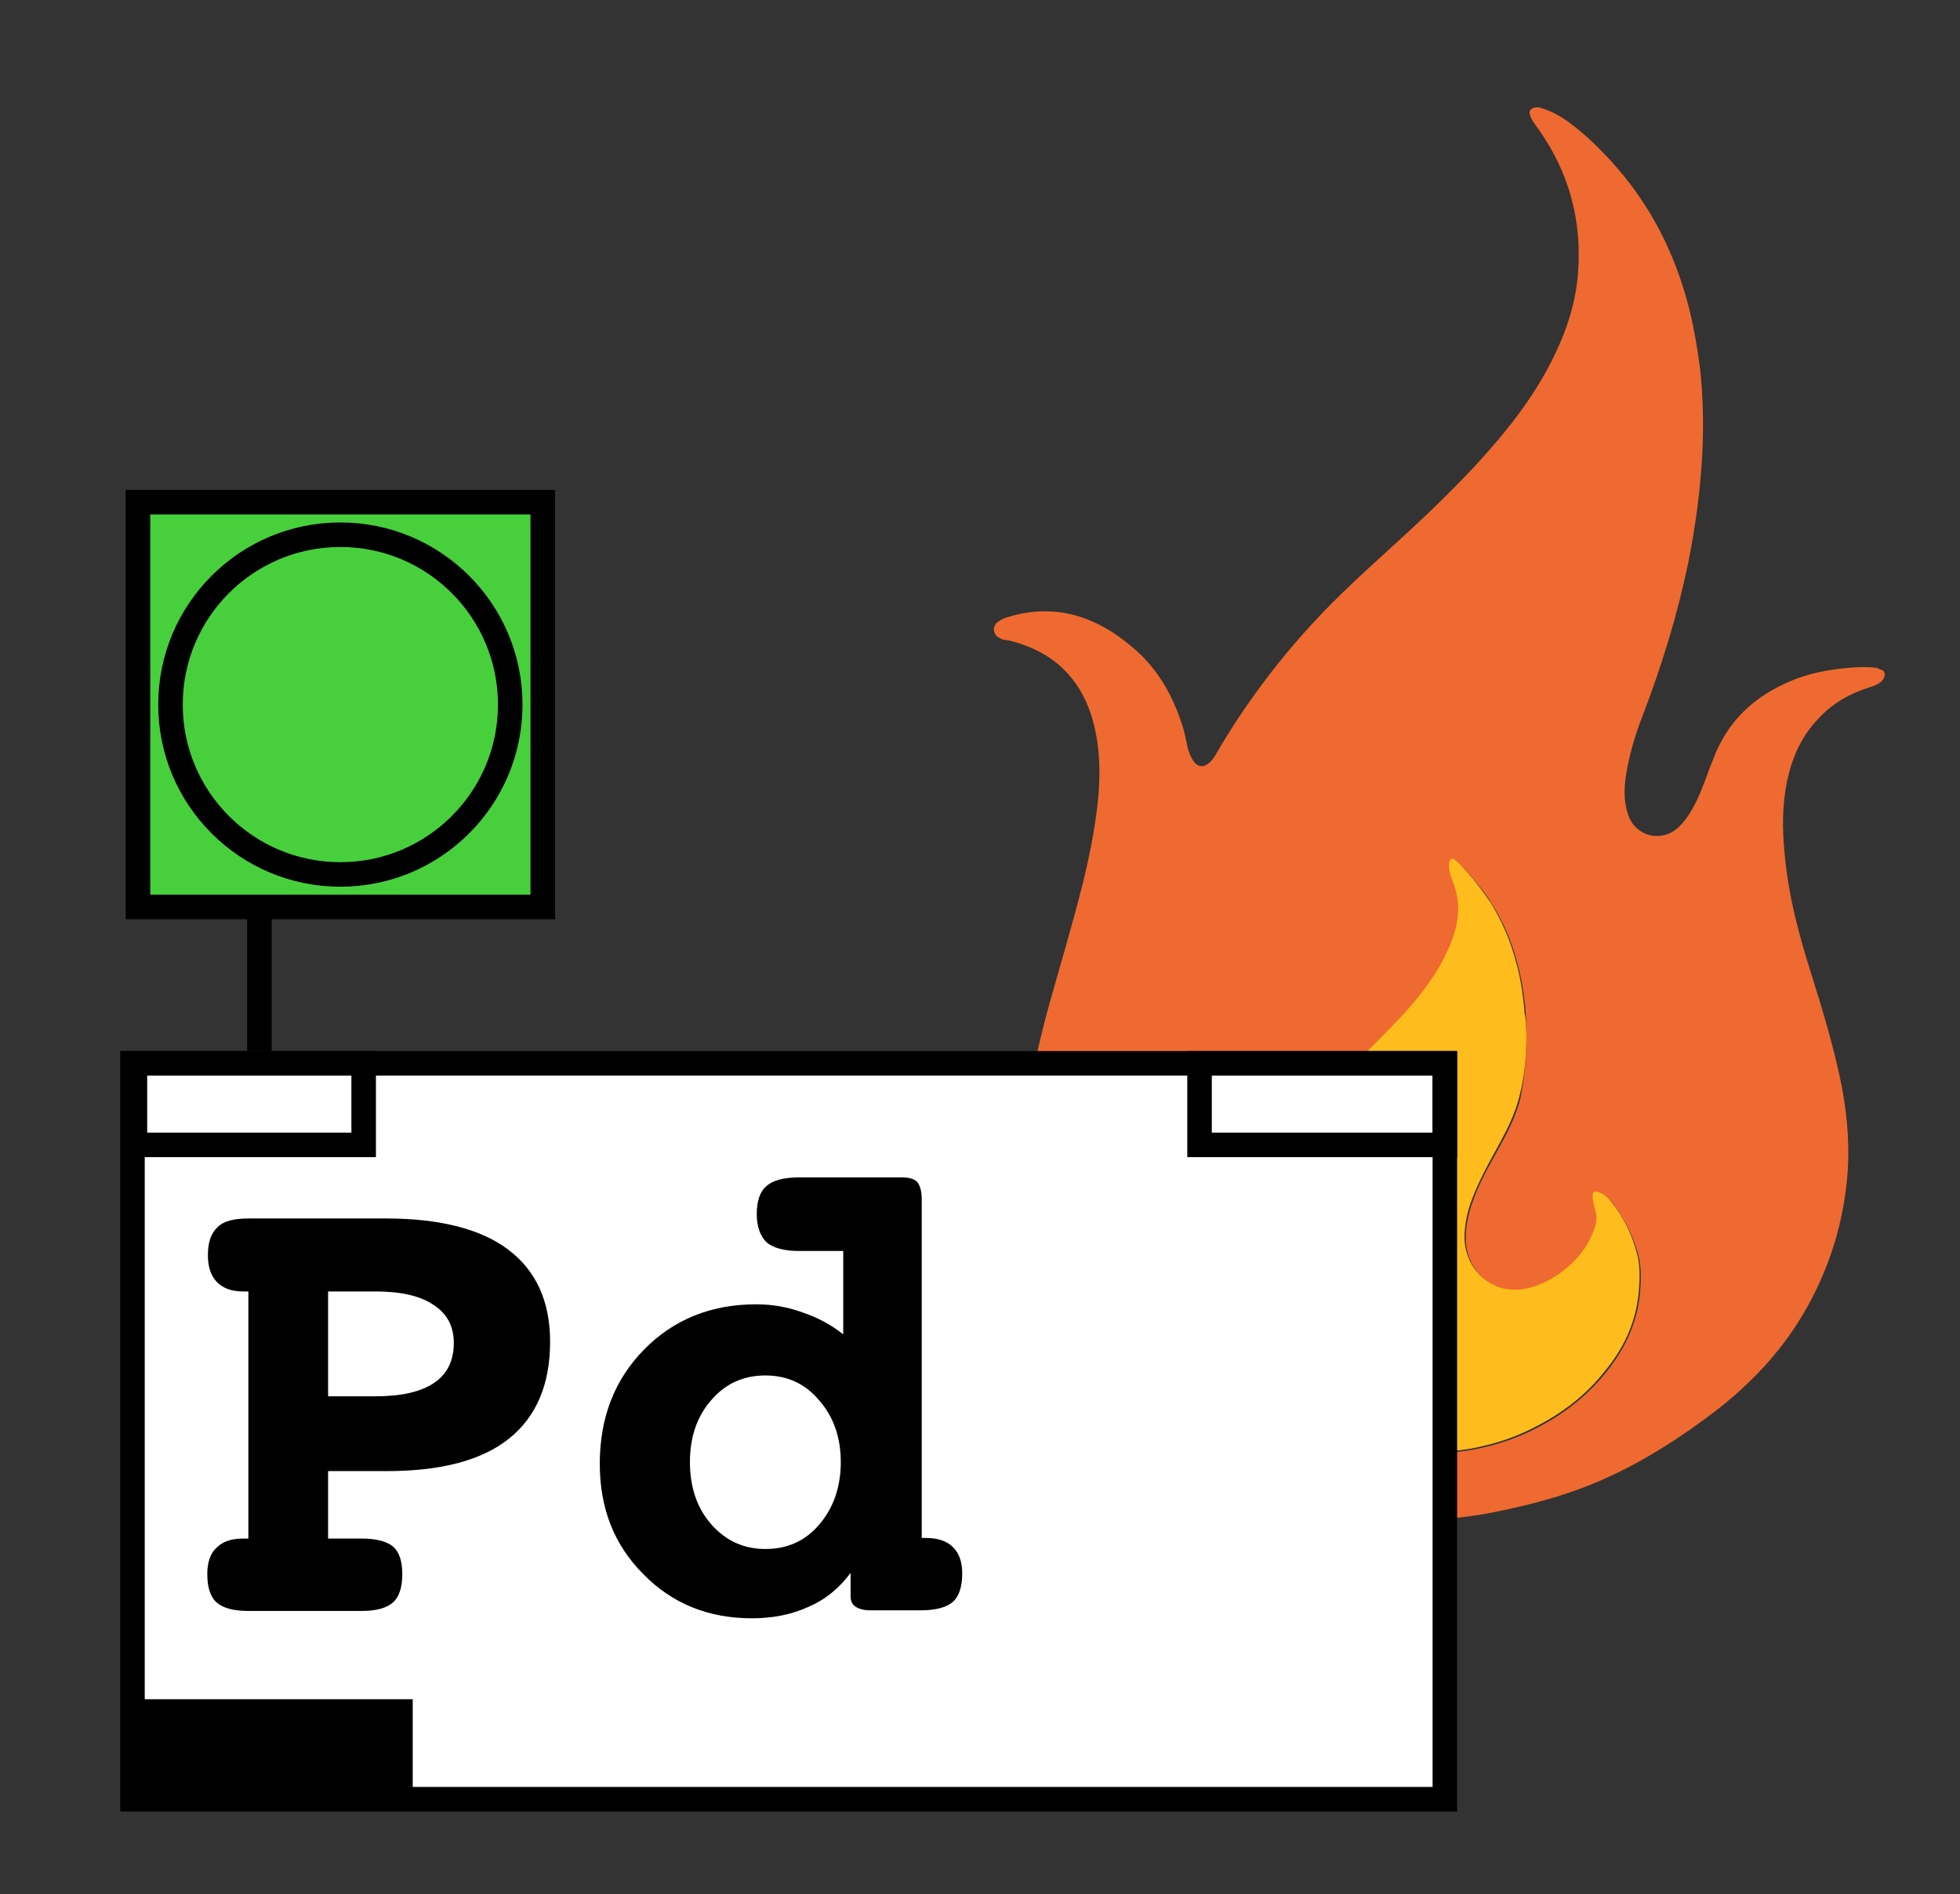
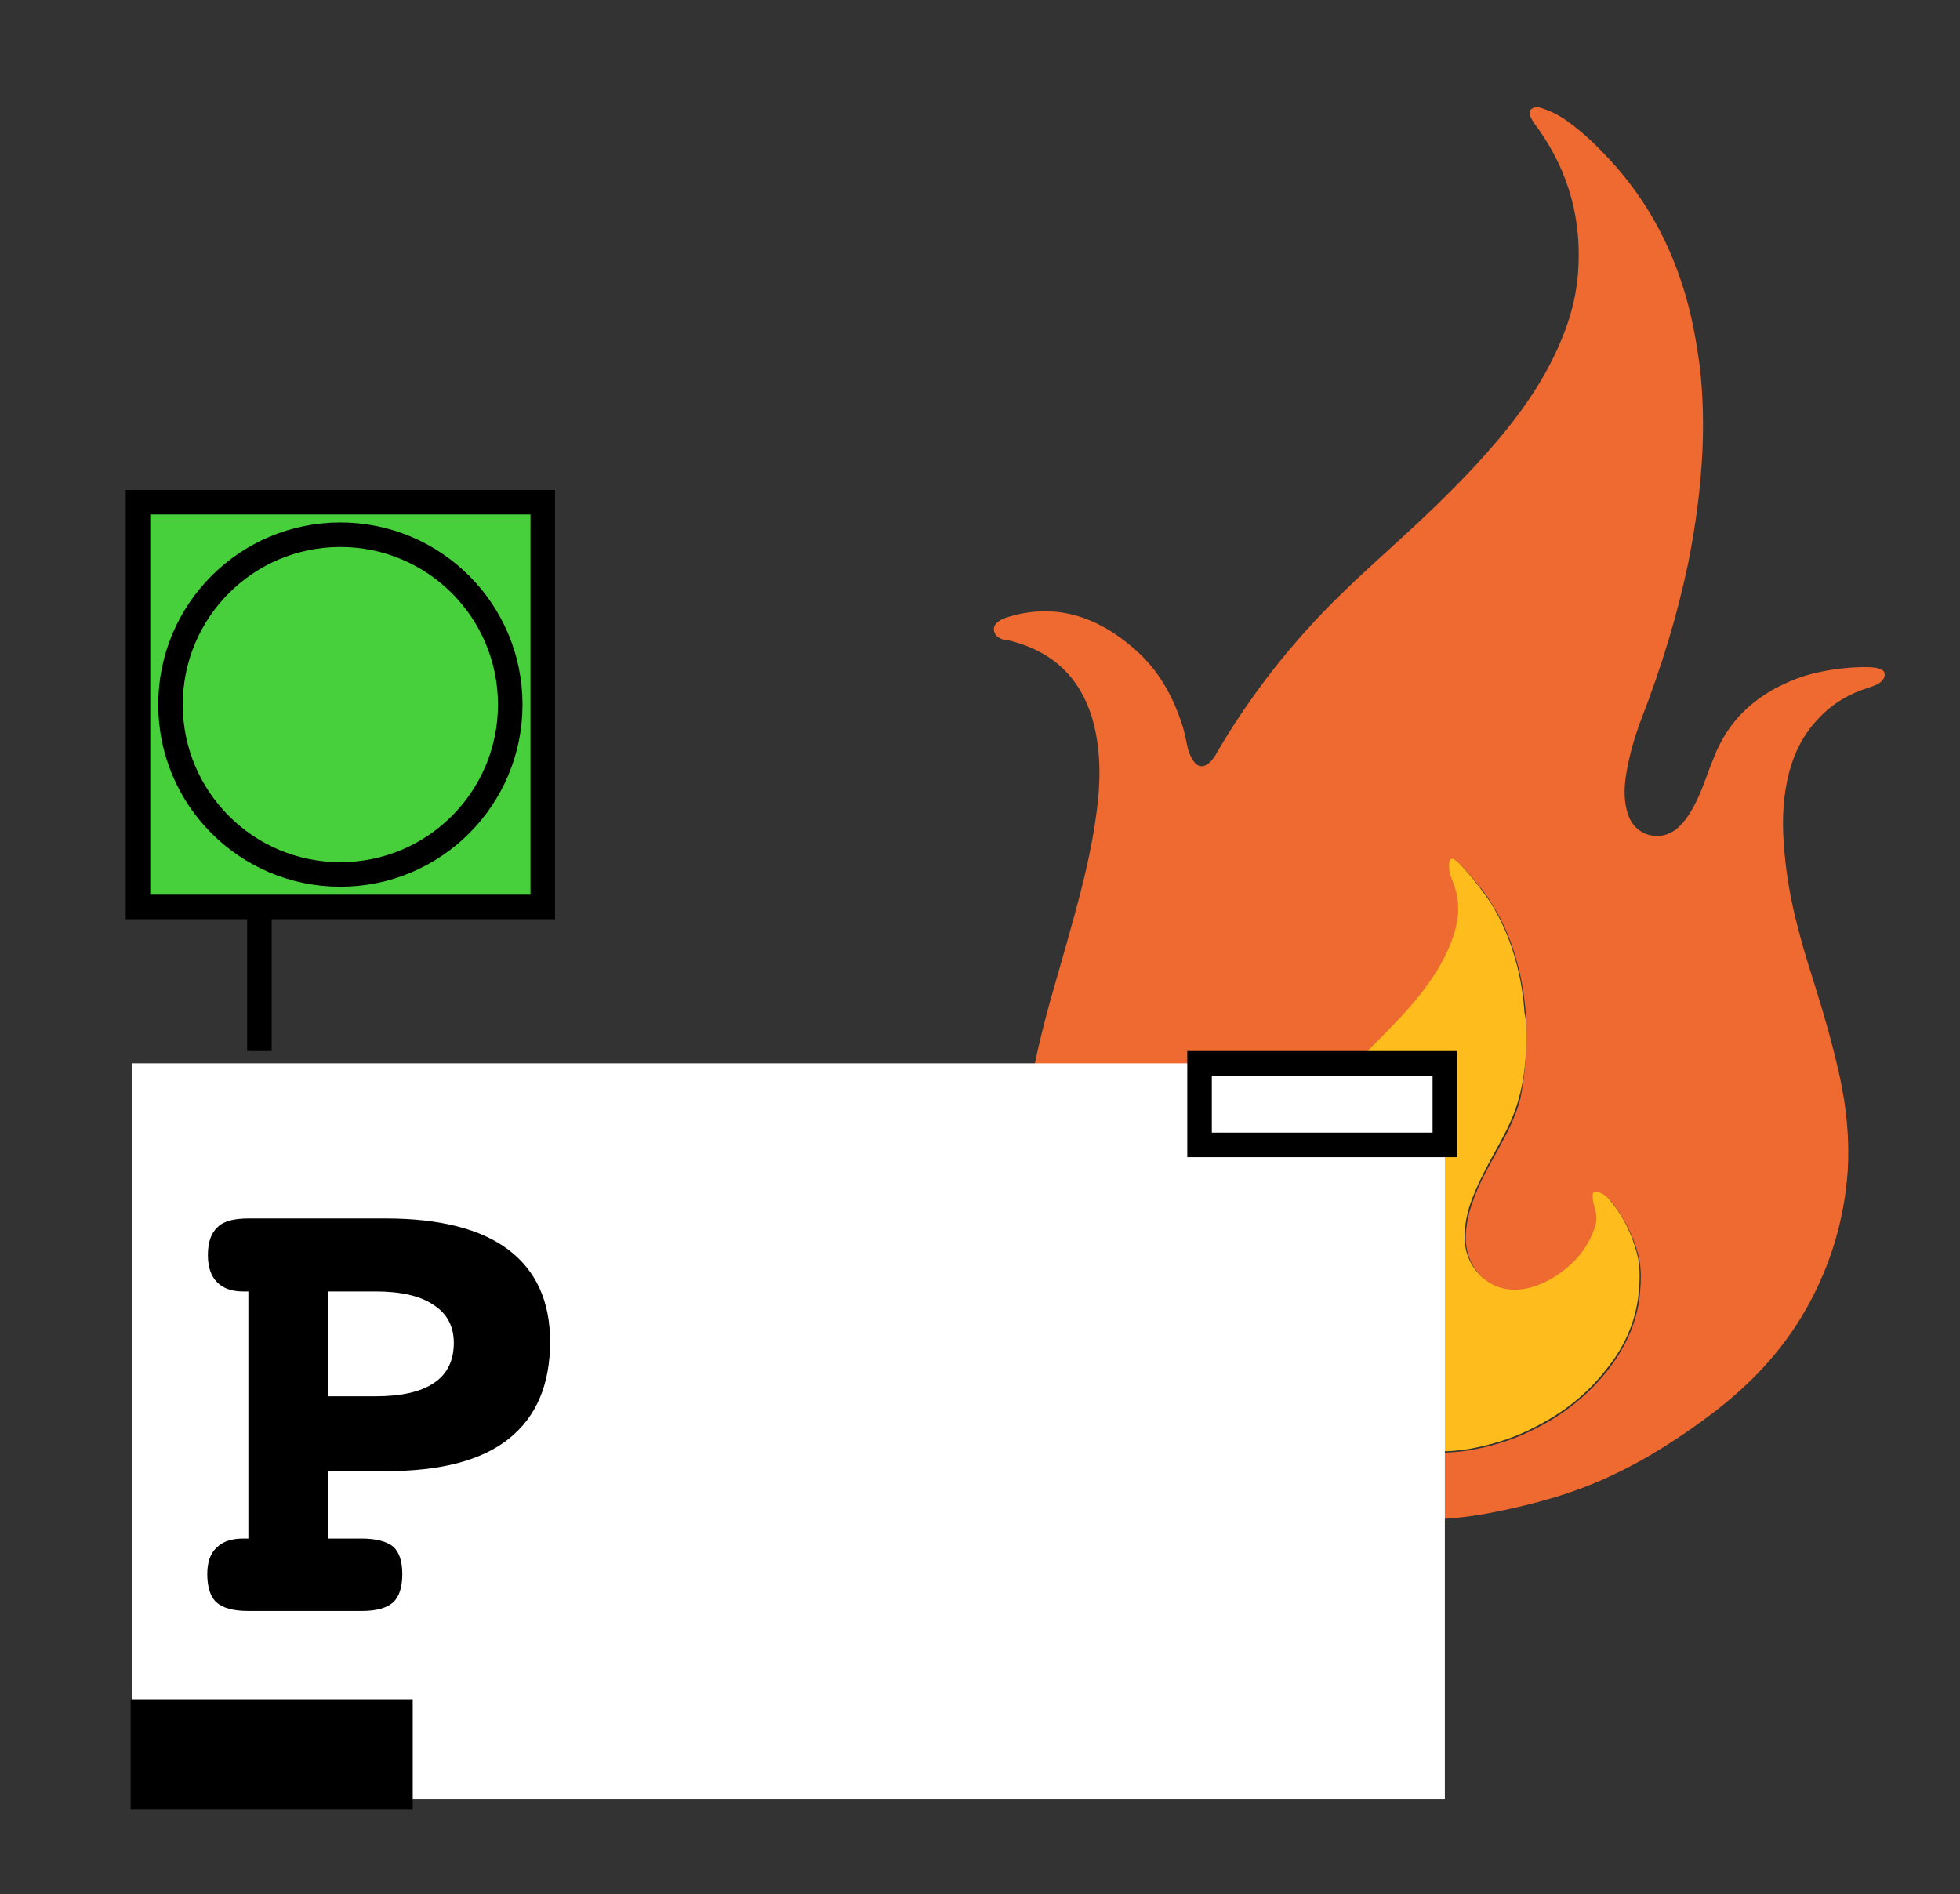
<svg xmlns="http://www.w3.org/2000/svg" version="1.1" id="Layer_2" x="0px" y="0px" viewBox="0 0 319.6 308.9" xml:space="preserve">
  <rect x="0" y="0" width="319.6" height="308.9" fill="#333333" stroke="none" />
  <g>
    <path fill="#EF6A30" d="M250.9,17.5c1.5,0.4,3,1.1,4.3,2c2.3,1.6,4.4,3.5,6.4,5.6c6,6.2,10.2,13.4,12.8,21.6   c1.4,4.3,2.2,8.8,2.8,13.3c0.5,4.5,0.6,9.1,0.4,13.6c-0.3,6.1-1.1,12.1-2.3,18.1c-1.8,8.7-4.4,17.1-7.6,25.4   c-1.2,3.1-2.1,6.3-2.6,9.6c-0.3,2.1-0.3,4.2,0.4,6.2c1.2,3.5,5.4,4.6,8.2,2c1.6-1.5,2.6-3.5,3.5-5.5c0.8-1.9,1.4-3.8,2.2-5.7   c2.3-6.1,6.6-10.1,12.5-12.6c3-1.3,6.2-1.9,9.5-2.2c1.5-0.1,3-0.2,4.5,0c0.1,0,0.2,0,0.3,0.1c0.4,0.2,1,0.2,1.1,0.8   c0.1,0.6-0.2,1-0.6,1.4c-0.6,0.5-1.3,0.7-1.9,0.9c-3.2,1-6,2.6-8.3,5.1c-2.8,2.9-4.3,6.4-5.1,10.2c-0.8,3.9-0.8,7.8-0.4,11.8   c0.6,6.9,2.4,13.5,4.5,20.1c1.7,5.4,3.3,10.8,4.5,16.3c1.1,5.1,1.6,10.1,1.3,15.3c-0.6,8.5-3.1,16.4-7.4,23.6   c-3.7,6.2-8.6,11.3-14.3,15.7c-5.4,4.1-11.1,7.8-17.2,10.6c-6,2.8-12.3,4.5-18.8,5.8c-6.5,1.3-13.1,1.6-19.7,0.7   c-16.3-2.1-30.2-9.1-41.5-21.1c-6.9-7.3-11.7-15.7-14-25.5c-1.2-5-1.5-10-1.3-15.1c0.4-7.6,2.1-14.9,4.1-22.2   c1.8-6.4,3.7-12.7,5.3-19.1c1.1-4.4,2-8.9,2.5-13.4c0.5-4.7,0.4-9.5-1-14.1c-2-6.3-6.2-10.3-12.5-12.1c-0.6-0.2-1.2-0.3-1.9-0.4   c-0.4-0.1-0.7-0.3-1-0.5c-0.8-0.8-0.7-1.9,0.3-2.5c0.8-0.6,1.7-0.7,2.6-1c7.3-1.8,13.6,0.5,19.1,5.2c4.1,3.4,6.6,7.8,8.2,12.8   c0.4,1.2,0.6,2.5,0.9,3.8c0.2,0.7,0.5,1.4,0.9,2c0.8,1.1,1.7,1.1,2.7,0.2c0.5-0.5,0.9-1.1,1.2-1.7c4.4-7.5,9.6-14.5,15.5-20.9   c4.3-4.7,9-8.9,13.7-13.2c4.4-4,8.7-8.1,12.8-12.5c4.9-5.3,9.4-10.9,12.6-17.3c2.2-4.4,3.8-9,4.2-14c0.7-8.6-1.4-16.5-6.4-23.6   c-0.5-0.7-1-1.3-1.3-2c-0.3-0.8-0.3-1.1,0.4-1.5C250.3,17.5,250.6,17.5,250.9,17.5z M248.9,168.6c-0.1-1,0-2.1-0.1-3.2   c-0.2-2.7-0.6-5.4-1.3-8c-0.9-3.6-2.3-7-4.3-10.1c-1-1.7-2.3-3.2-3.6-4.7c-0.6-0.7-1.2-1.4-1.9-2c-0.2-0.2-0.5-0.5-0.9-0.3   c-0.3,0.2-0.3,0.5-0.3,0.9c0,1.2,0.4,2.2,0.8,3.3c0.7,1.7,0.9,3.5,0.6,5.3c-0.4,3-1.7,5.8-3.2,8.4c-1.8,3.1-4.2,5.9-6.7,8.5   c-2.4,2.5-4.8,4.9-7.2,7.3c-2.4,2.4-4.7,4.8-6.8,7.4c-2.7,3.3-5,6.7-6.8,10.6c-1.5,3.5-2.4,7.2-2.6,11c-0.2,2.8,0,5.7,0.5,8.5   c1.1,5.7,3.4,10.9,7.2,15.3c2.5,3,5.5,5.4,9,7.1c3.4,1.7,7,2.7,10.7,2.9c2.9,0.2,5.8,0.1,8.7-0.5c3.5-0.7,6.8-1.8,10-3.5   c4.3-2.2,8-5.1,11.1-8.9c3-3.7,5.1-7.9,5.6-12.8c0.2-2.2,0.3-4.4-0.3-6.6c-0.8-3-2.2-5.7-4-8.1c-0.6-0.8-1.3-1.5-2.3-1.8   c-0.7-0.2-0.9,0-0.9,0.7c0,0.7,0.2,1.4,0.4,2.1c0.3,1.1,0.3,2.1-0.1,3.1c-0.9,2.4-2.3,4.4-4.1,6.1c-1.8,1.6-3.8,2.8-6.1,3.5   c-1.8,0.5-3.6,0.6-5.4,0c-3.4-1.2-5.5-4.4-5.6-8c0-2.1,0.4-4.1,1.1-6c1.1-3.3,2.9-6.3,4.6-9.4c1.3-2.4,2.5-4.8,3.2-7.5   C248.6,175.7,248.9,172.3,248.9,168.6z" />
    <path fill="#FEBD1C" d="M248.9,168.6c0,3.6-0.3,7.1-1.2,10.4c-0.7,2.7-1.9,5.1-3.2,7.5c-1.7,3.1-3.4,6.1-4.6,9.4   c-0.7,1.9-1.1,4-1.1,6c0.1,3.6,2.2,6.8,5.6,8c1.8,0.6,3.6,0.5,5.4,0c2.3-0.7,4.3-1.9,6.1-3.5c1.9-1.7,3.3-3.7,4.1-6.1   c0.4-1,0.4-2.1,0.1-3.1c-0.2-0.7-0.4-1.4-0.4-2.1c0-0.7,0.2-0.9,0.9-0.7c1,0.3,1.7,1,2.3,1.8c1.9,2.4,3.2,5.1,4,8.1   c0.6,2.1,0.5,4.4,0.3,6.6c-0.5,4.9-2.5,9.1-5.6,12.8c-3,3.8-6.8,6.7-11.1,8.9c-3.2,1.7-6.5,2.8-10,3.5c-2.9,0.6-5.8,0.7-8.7,0.5   c-3.8-0.3-7.4-1.2-10.7-2.9c-3.5-1.8-6.4-4.2-9-7.1c-3.8-4.5-6.1-9.6-7.2-15.3c-0.5-2.8-0.7-5.6-0.5-8.5c0.2-3.8,1.1-7.5,2.6-11   c1.7-3.9,4.1-7.4,6.8-10.6c2.1-2.6,4.5-5,6.8-7.4c2.4-2.4,4.8-4.8,7.2-7.3c2.5-2.6,4.8-5.4,6.7-8.5c1.5-2.6,2.8-5.4,3.2-8.4   c0.2-1.8,0-3.6-0.6-5.3c-0.4-1.1-0.9-2.1-0.8-3.3c0-0.3,0-0.7,0.3-0.9c0.3-0.2,0.6,0.1,0.9,0.3c0.7,0.6,1.3,1.3,1.9,2   c1.3,1.5,2.5,3.1,3.6,4.7c2,3.2,3.4,6.6,4.3,10.1c0.7,2.6,1.1,5.3,1.3,8C248.9,166.5,248.8,167.7,248.9,168.6z" />
  </g>
  <g>
    <rect x="21.6" y="173.4" fill="#FFFFFF" width="214" height="120" />
-     <path d="M237.6,295.4h-218v-124h218V295.4z M23.6,291.4h210v-116h-210V291.4z" />
  </g>
-   <rect x="22" y="173.4" fill="none" stroke="#000000" stroke-width="4" stroke-miterlimit="10" width="37.3" height="13.3" />
  <rect x="195.6" y="173.4" fill="none" stroke="#000000" stroke-width="4" stroke-miterlimit="10" width="40" height="13.3" />
  <g>
    <rect x="22.5" y="81.9" fill="#47D03C" width="66" height="66" />
    <path d="M90.5,149.9h-70v-70h70V149.9z M24.5,145.9h62v-62h-62V145.9z" />
  </g>
  <rect x="24.3" y="280.1" stroke="#000000" stroke-width="6" stroke-miterlimit="10" width="40" height="12" />
  <rect x="40.3" y="147.4" width="4" height="24" />
  <circle fill="none" stroke="#000000" stroke-width="4" stroke-miterlimit="10" cx="55.5" cy="114.9" r="27.7" />
  <g id="Layer_1">
    <g>
      <path d="M53.5,239.8v11.1h5.6c2.3,0,4,0.5,5,1.3c1,0.9,1.5,2.4,1.5,4.5c0,2.1-0.5,3.7-1.5,4.6c-1,0.9-2.7,1.4-5,1.4H40.4    c-2.4,0-4.1-0.5-5.1-1.4c-1-0.9-1.5-2.5-1.5-4.6c0-1.9,0.5-3.4,1.5-4.3c1-1,2.4-1.5,4.3-1.5h0.9v-40.3h-0.9    c-1.8,0-3.2-0.5-4.2-1.5c-1-1-1.5-2.5-1.5-4.4c0-2.1,0.5-3.6,1.6-4.6c1-1,2.7-1.4,5.1-1.4h22.3c8.8,0,15.5,1.7,20,5.1    c4.5,3.4,6.8,8.4,6.8,15c0,6.9-2.2,12.2-6.7,15.8c-4.5,3.6-11.2,5.3-20,5.3H53.5z M53.5,210.6v17.1h7.7c4.2,0,7.4-0.7,9.6-2.2    c2.1-1.4,3.2-3.6,3.2-6.5c0-2.7-1.1-4.8-3.3-6.2c-2.2-1.5-5.4-2.2-9.5-2.2H53.5z" />
-       <path d="M150.1,250.8h0.9c1.9,0,3.4,0.5,4.4,1.5c1,1,1.5,2.4,1.5,4.3c0,2.1-0.5,3.7-1.5,4.6c-1,0.9-2.8,1.4-5.2,1.4h-8.3    c-1,0-1.8-0.2-2.4-0.6c-0.6-0.4-0.8-1-0.8-1.7v-3.8c-1.8,2.4-4,4.3-6.8,5.5c-2.8,1.3-5.9,1.9-9.3,1.9c-7.1,0-13-2.4-17.7-7.2    c-4.8-4.8-7.1-10.8-7.1-18c0-7.5,2.4-13.7,7.2-18.6c4.8-4.9,10.9-7.4,18.3-7.4c2.6,0,5,0.4,7.5,1.3c2.4,0.8,4.7,2,6.7,3.6V204    h-7.2c-2.5,0-4.2-0.5-5.3-1.4c-1-1-1.6-2.5-1.6-4.6c0-2.1,0.5-3.7,1.6-4.6c1-0.9,2.8-1.4,5.3-1.4h16.8c1.2,0,2.1,0.3,2.5,0.8    c0.4,0.5,0.7,1.4,0.7,2.8V250.8z M124.8,224.3c-3.5,0-6.5,1.3-8.8,4c-2.3,2.6-3.5,6-3.5,10.1c0,4.2,1.2,7.6,3.5,10.2    c2.3,2.6,5.2,4,8.8,4c3.6,0,6.5-1.3,8.8-4c2.3-2.7,3.5-6.1,3.5-10.2c0-4-1.2-7.4-3.5-10C131.3,225.6,128.3,224.3,124.8,224.3z" />
    </g>
  </g>
</svg>